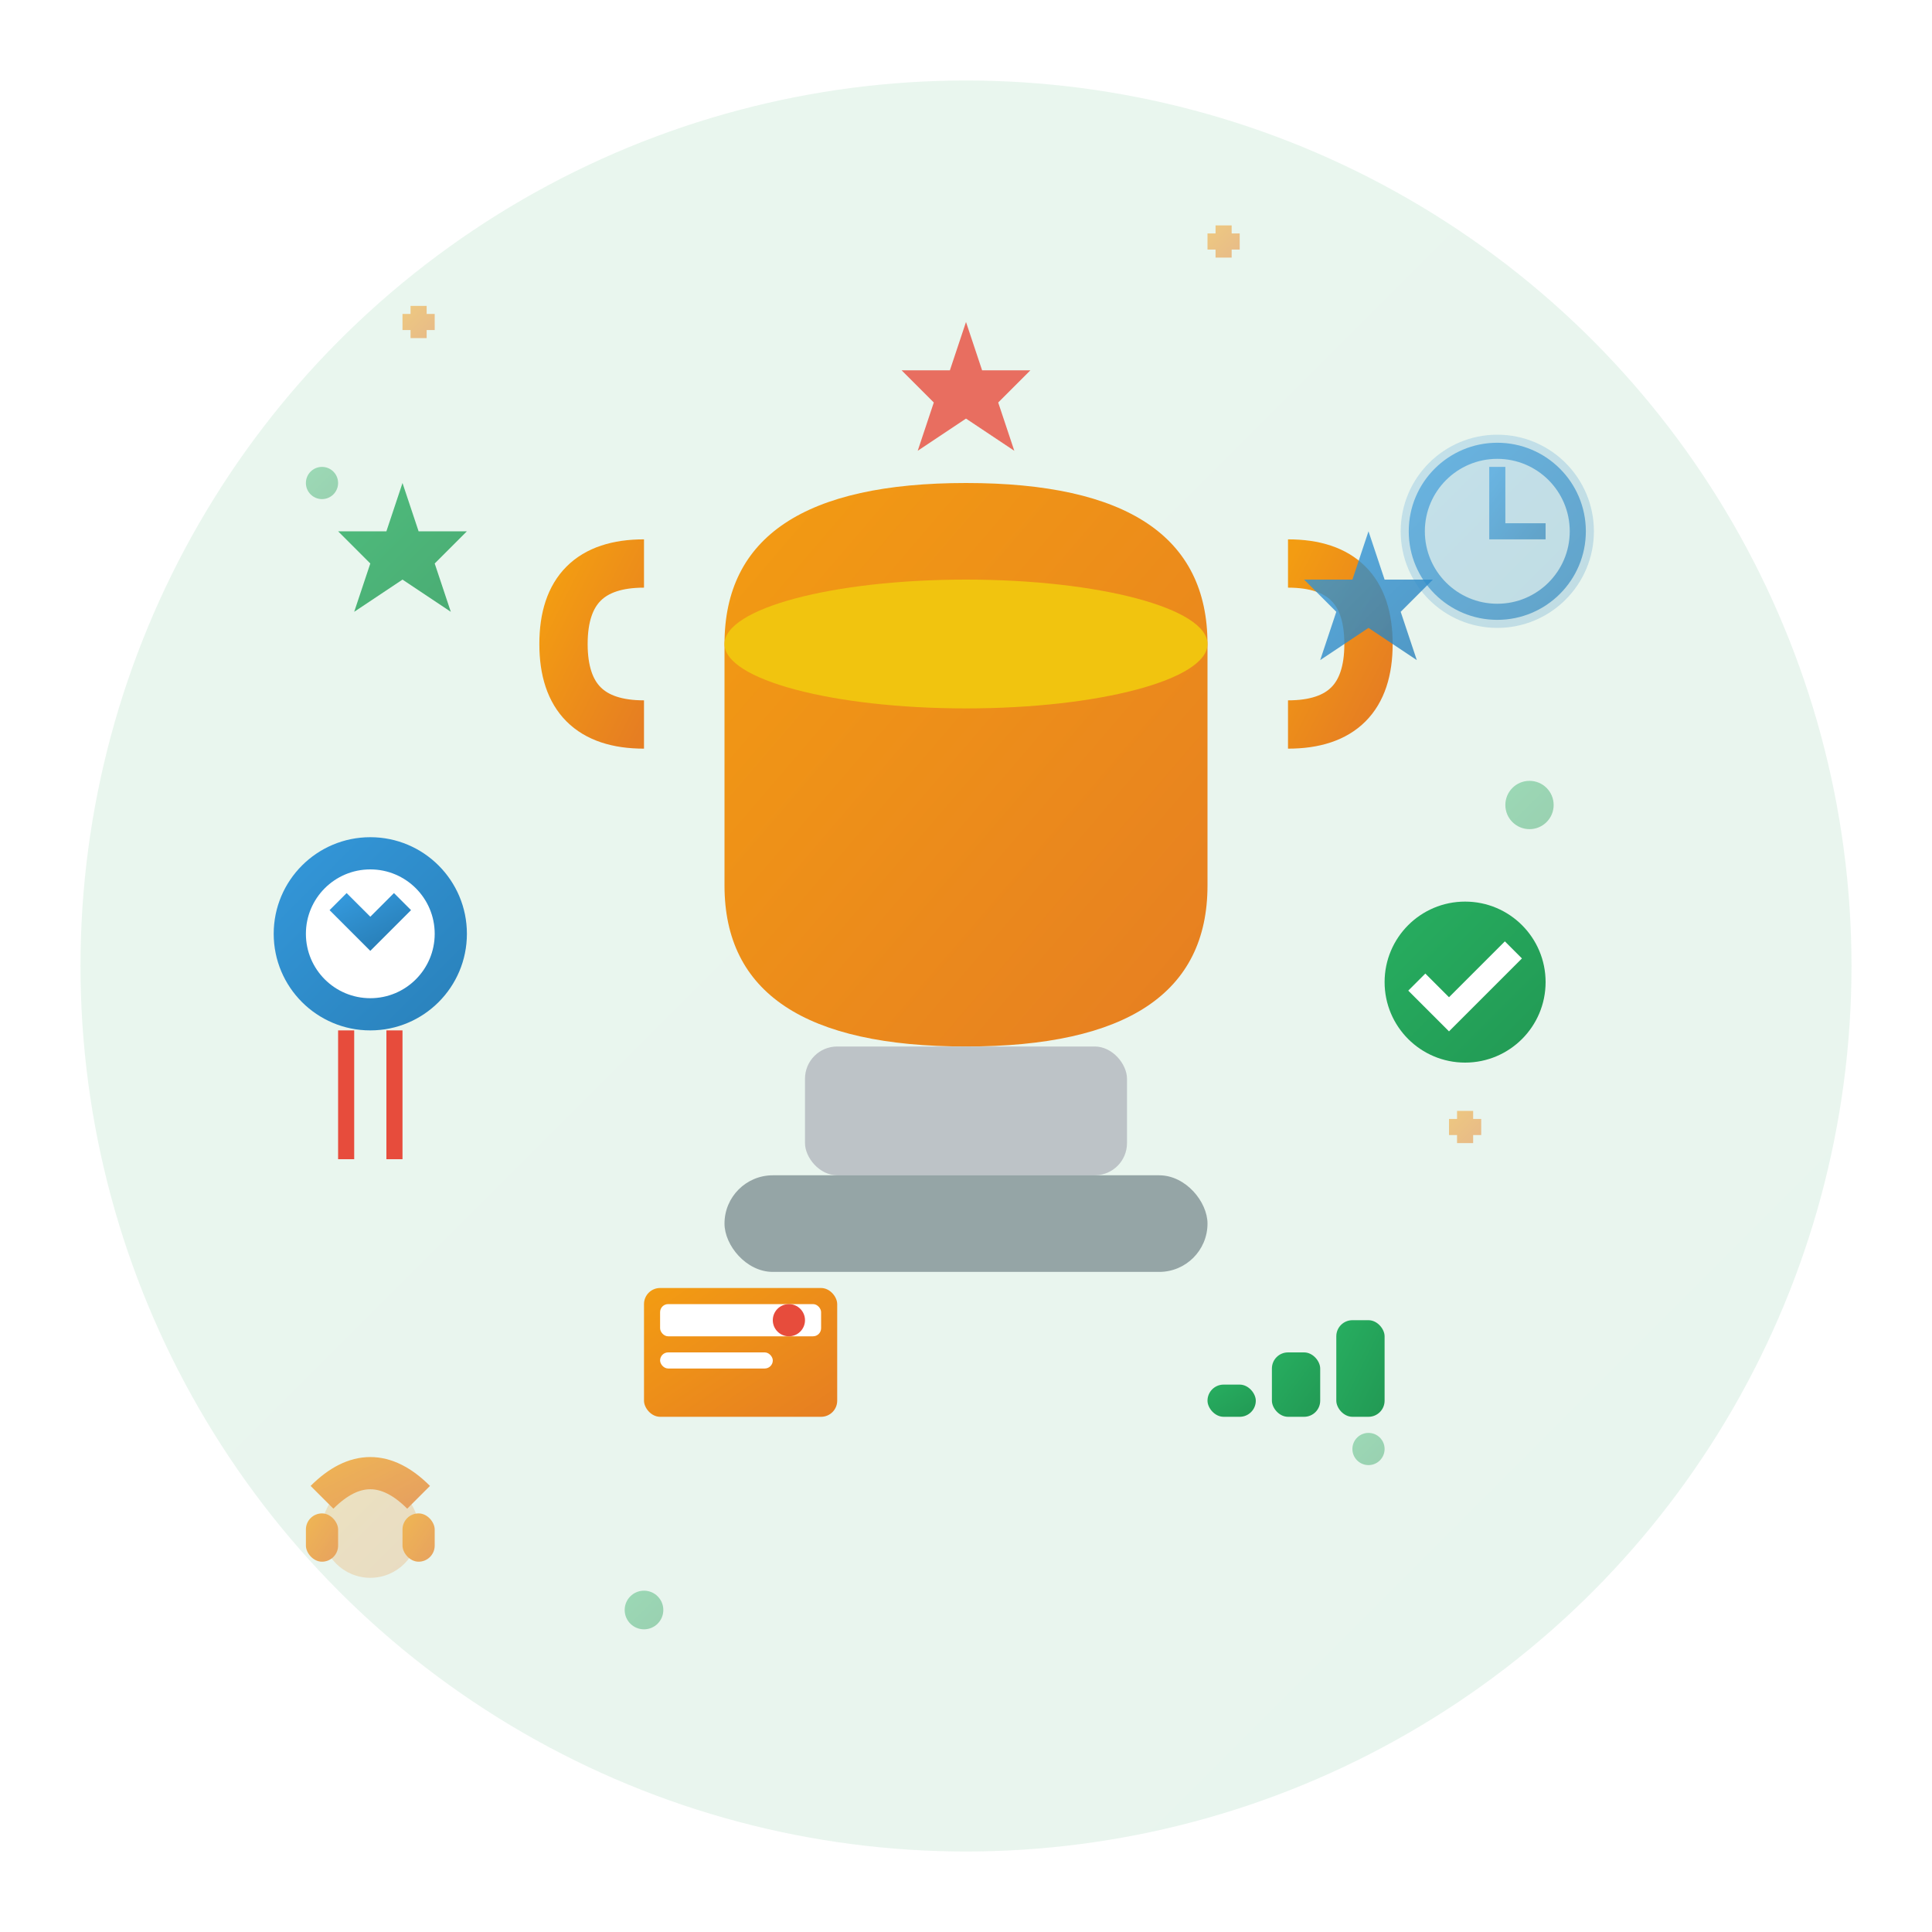
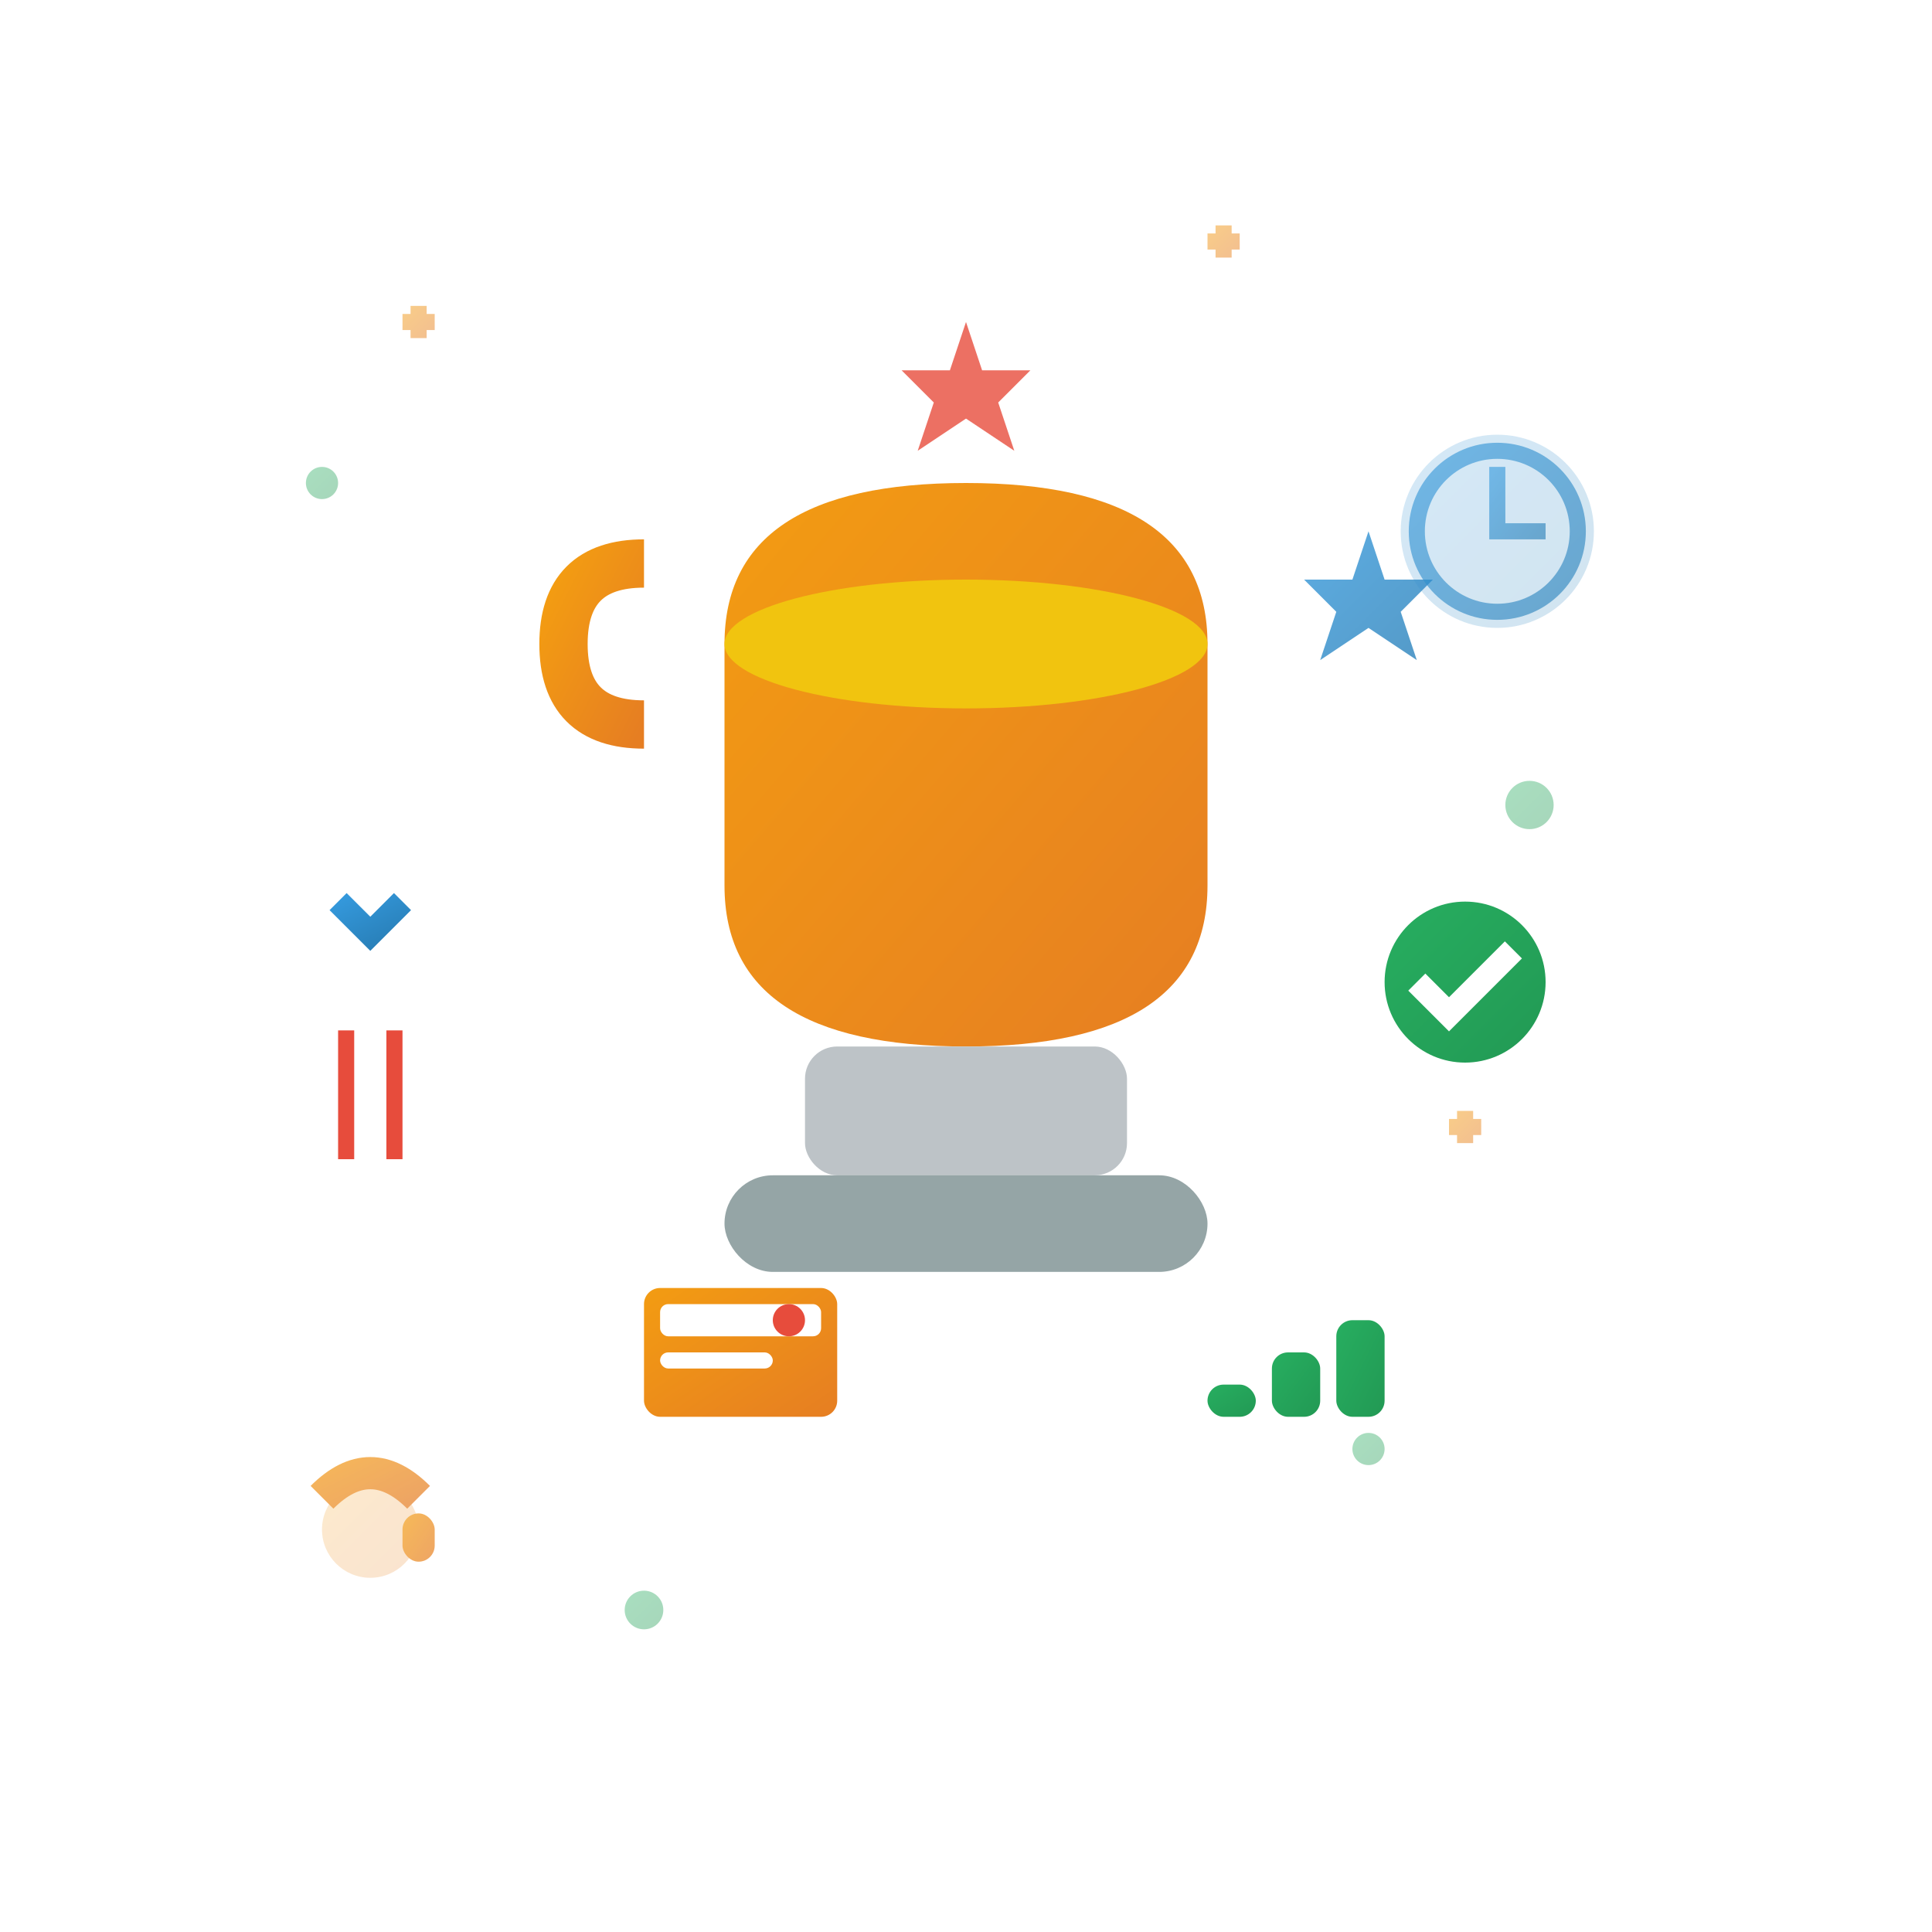
<svg xmlns="http://www.w3.org/2000/svg" width="120" height="120" viewBox="0 0 120 120" fill="none">
  <defs>
    <linearGradient id="advGrad1" x1="0%" y1="0%" x2="100%" y2="100%">
      <stop offset="0%" style="stop-color:#27ae60;stop-opacity:1" />
      <stop offset="100%" style="stop-color:#229954;stop-opacity:1" />
    </linearGradient>
    <linearGradient id="advGrad2" x1="0%" y1="0%" x2="100%" y2="100%">
      <stop offset="0%" style="stop-color:#f39c12;stop-opacity:1" />
      <stop offset="100%" style="stop-color:#e67e22;stop-opacity:1" />
    </linearGradient>
    <linearGradient id="advGrad3" x1="0%" y1="0%" x2="100%" y2="100%">
      <stop offset="0%" style="stop-color:#3498db;stop-opacity:1" />
      <stop offset="100%" style="stop-color:#2980b9;stop-opacity:1" />
    </linearGradient>
    <filter id="advShadow" x="-20%" y="-20%" width="140%" height="140%">
      <feDropShadow dx="0" dy="2" stdDeviation="3" flood-opacity="0.3" />
    </filter>
  </defs>
-   <circle cx="60" cy="60" r="55" fill="url(#advGrad1)" opacity="0.1" />
  <g transform="translate(30, 15)" filter="url(#advShadow)">
    <path d="M15 25 Q15 15 30 15 Q45 15 45 25 L45 40 Q45 50 30 50 Q15 50 15 40 Z" fill="url(#advGrad2)" />
    <ellipse cx="30" cy="25" rx="15" ry="4" fill="#f1c40f" />
    <path d="M10 20 Q5 20 5 25 Q5 30 10 30" stroke="url(#advGrad2)" stroke-width="3" fill="none" />
-     <path d="M50 20 Q55 20 55 25 Q55 30 50 30" stroke="url(#advGrad2)" stroke-width="3" fill="none" />
    <rect x="20" y="50" width="20" height="8" rx="2" fill="#bdc3c7" />
    <rect x="15" y="58" width="30" height="6" rx="3" fill="#95a5a6" />
    <g transform="translate(-10, 5)">
-       <path d="M5,10 L6,13 L9,13 L7,15 L8,18 L5,16 L2,18 L3,15 L1,13 L4,13 Z" fill="url(#advGrad1)" opacity="0.8" />
-     </g>
+       </g>
    <g transform="translate(50, 8)">
      <path d="M5,10 L6,13 L9,13 L7,15 L8,18 L5,16 L2,18 L3,15 L1,13 L4,13 Z" fill="url(#advGrad3)" opacity="0.8" />
    </g>
    <g transform="translate(25, -5)">
      <path d="M5,10 L6,13 L9,13 L7,15 L8,18 L5,16 L2,18 L3,15 L1,13 L4,13 Z" fill="#e74c3c" opacity="0.8" />
    </g>
    <g transform="translate(-15, 35)">
-       <circle cx="8" cy="8" r="6" fill="url(#advGrad3)" />
      <circle cx="8" cy="8" r="4" fill="#ffffff" />
      <path d="M6,6 L8,8 L10,6" stroke="url(#advGrad3)" stroke-width="1.5" fill="none" />
      <rect x="6" y="14" width="1" height="8" fill="#e74c3c" />
      <rect x="9" y="14" width="1" height="8" fill="#e74c3c" />
    </g>
    <g transform="translate(55, 40)">
      <circle cx="6" cy="6" r="5" fill="url(#advGrad1)" />
      <path d="M3,6 L5,8 L9,4" stroke="#ffffff" stroke-width="1.5" fill="none" />
    </g>
    <g transform="translate(10, 65)">
      <rect x="0" y="0" width="12" height="8" rx="1" fill="url(#advGrad2)" />
      <rect x="1" y="1" width="10" height="2" rx="0.5" fill="#ffffff" />
      <rect x="1" y="4" width="7" height="1" rx="0.5" fill="#ffffff" />
      <circle cx="9" cy="2" r="1" fill="#e74c3c" />
    </g>
    <g transform="translate(45, 65)">
      <rect x="0" y="6" width="3" height="2" rx="1" fill="url(#advGrad1)" />
      <rect x="4" y="4" width="3" height="4" rx="1" fill="url(#advGrad1)" />
      <rect x="8" y="2" width="3" height="6" rx="1" fill="url(#advGrad1)" />
    </g>
  </g>
  <g transform="translate(85, 25)" opacity="0.7">
    <circle cx="8" cy="8" r="6" fill="url(#advGrad3)" opacity="0.3" />
    <circle cx="8" cy="8" r="5" stroke="url(#advGrad3)" stroke-width="1" fill="none" />
    <path d="M8,4 L8,8 L11,8" stroke="url(#advGrad3)" stroke-width="1" />
  </g>
  <g transform="translate(15, 85)" opacity="0.7">
    <circle cx="8" cy="10" r="3" fill="url(#advGrad2)" opacity="0.3" />
    <path d="M5,8 Q8,5 11,8" stroke="url(#advGrad2)" stroke-width="2" fill="none" />
-     <rect x="4" y="9" width="2" height="3" rx="1" fill="url(#advGrad2)" />
    <rect x="10" y="9" width="2" height="3" rx="1" fill="url(#advGrad2)" />
  </g>
  <g fill="url(#advGrad1)" opacity="0.4">
    <circle cx="20" cy="30" r="1" />
    <circle cx="95" cy="50" r="1.5" />
    <circle cx="85" cy="90" r="1" />
    <circle cx="40" cy="100" r="1.2" />
  </g>
  <g stroke="url(#advGrad2)" stroke-width="1" opacity="0.5">
    <path d="M25,20 L27,20 M26,19 L26,21" />
    <path d="M90,70 L92,70 M91,69 L91,71" />
    <path d="M75,15 L77,15 M76,14 L76,16" />
  </g>
</svg>